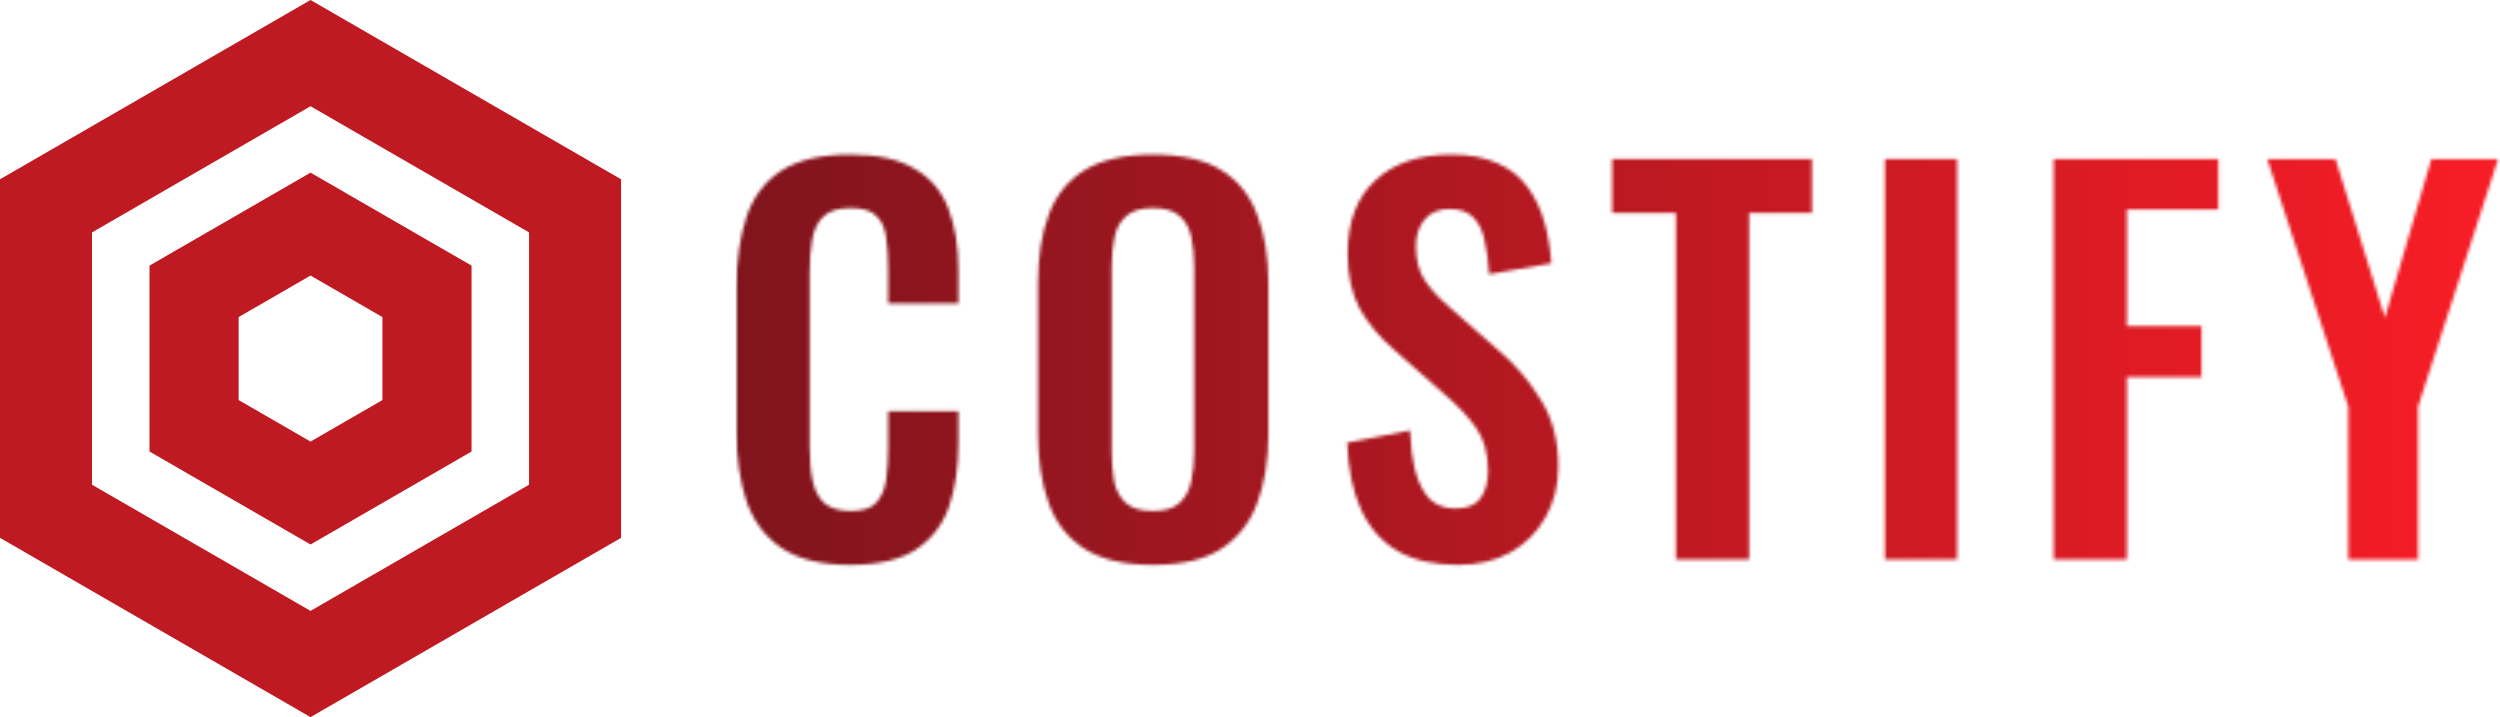
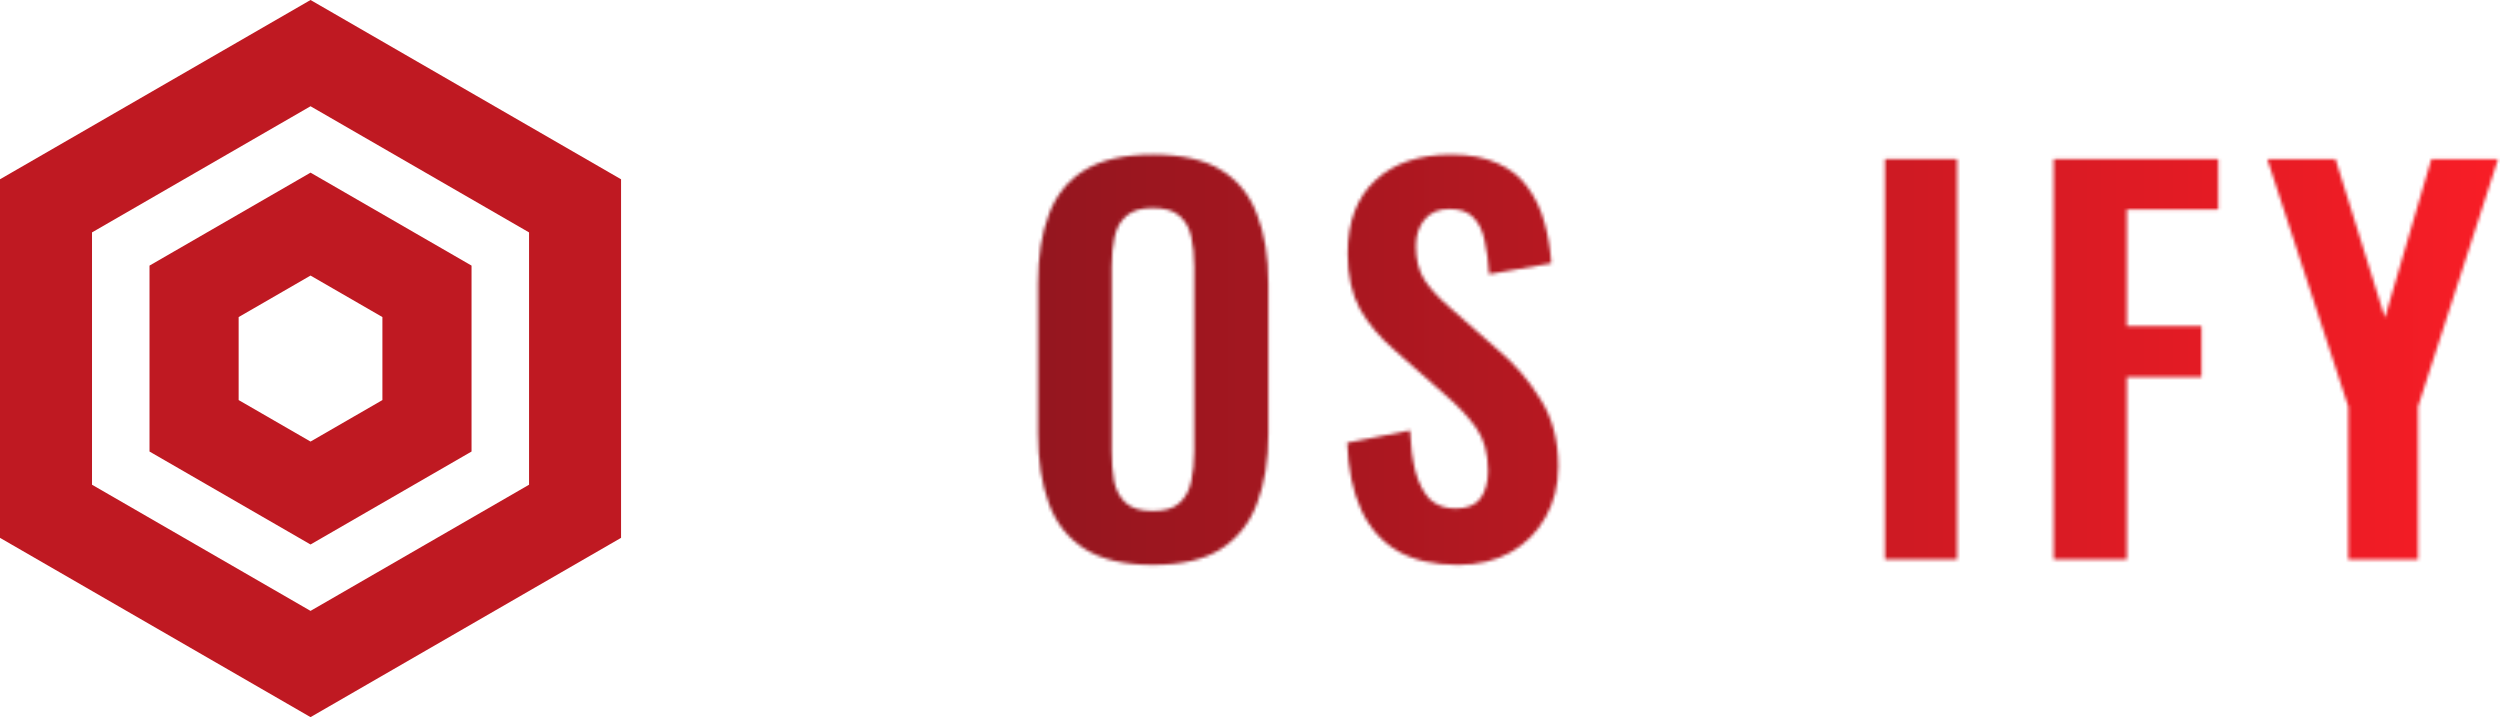
<svg xmlns="http://www.w3.org/2000/svg" width="753" height="216" viewBox="0 0 753 216" fill="none">
  <path fill-rule="evenodd" clip-rule="evenodd" d="M187.062 54L93.531 0L0 54V162L93.531 216L187.062 162V54ZM93.531 32L159.349 70V146L93.531 184L27.713 146V70L93.531 32ZM142.028 80L93.531 52L45.033 80V136L93.531 164L142.028 136V80ZM115.181 95.5L93.531 83L71.88 95.5V120.5L93.531 133L115.181 120.5V95.5Z" fill="#BF1922" />
  <mask id="mask0_105_1210" style="mask-type:alpha" maskUnits="userSpaceOnUse" x="221" y="46" width="532" height="125">
    <path d="M707.314 168.5V122.495L682.896 47.903H703.443L718.331 95.695L732.326 47.903H752.426L728.306 122.495V168.5H707.314Z" fill="url(#paint0_linear_105_1210)" />
    <path d="M618.565 168.5V47.903H668.144V63.089H640.6V98.226H663.082V113.561H640.6V168.5H618.565Z" fill="url(#paint1_linear_105_1210)" />
    <path d="M567.737 168.5V47.903H589.475V168.5H567.737Z" fill="url(#paint2_linear_105_1210)" />
-     <path d="M504.806 168.5V64.132H485.599V47.903H545.749V64.132H526.841V168.5H504.806Z" fill="url(#paint3_linear_105_1210)" />
    <path d="M439.126 170.138C431.88 170.138 425.826 168.748 420.962 165.969C416.099 163.09 412.426 158.922 409.945 153.462C407.463 148.003 406.074 141.304 405.776 133.363L424.684 129.641C424.883 134.306 425.429 138.425 426.322 141.998C427.315 145.572 428.754 148.351 430.64 150.336C432.625 152.222 435.205 153.165 438.382 153.165C441.955 153.165 444.486 152.123 445.975 150.038C447.464 147.854 448.208 145.125 448.208 141.849C448.208 136.589 447.017 132.271 444.635 128.896C442.253 125.522 439.077 122.147 435.106 118.772L419.92 105.373C415.652 101.7 412.228 97.631 409.647 93.164C407.165 88.598 405.925 82.99 405.925 76.34C405.925 66.811 408.704 59.466 414.262 54.305C419.821 49.144 427.414 46.563 437.042 46.563C442.699 46.563 447.414 47.456 451.186 49.243C454.958 50.93 457.935 53.312 460.119 56.389C462.402 59.466 464.089 62.99 465.181 66.96C466.273 70.831 466.968 74.95 467.265 79.318L448.506 82.593C448.307 78.821 447.861 75.447 447.166 72.469C446.57 69.491 445.429 67.159 443.742 65.471C442.153 63.784 439.771 62.94 436.595 62.94C433.32 62.94 430.789 64.032 429.002 66.216C427.315 68.3 426.471 70.93 426.471 74.107C426.471 78.176 427.315 81.551 429.002 84.231C430.689 86.812 433.121 89.492 436.297 92.271L451.335 105.521C456.298 109.69 460.516 114.603 463.99 120.261C467.563 125.819 469.35 132.569 469.35 140.509C469.35 146.266 468.059 151.378 465.479 155.845C462.997 160.311 459.474 163.835 454.908 166.415C450.441 168.897 445.181 170.138 439.126 170.138Z" fill="url(#paint4_linear_105_1210)" />
    <path d="M347.193 170.138C338.657 170.138 331.858 168.55 326.796 165.373C321.734 162.197 318.111 157.631 315.927 151.676C313.744 145.72 312.652 138.673 312.652 130.534V85.422C312.652 77.283 313.744 70.335 315.927 64.578C318.111 58.722 321.734 54.255 326.796 51.178C331.858 48.102 338.657 46.563 347.193 46.563C355.928 46.563 362.776 48.102 367.739 51.178C372.801 54.255 376.424 58.722 378.608 64.578C380.891 70.335 382.032 77.283 382.032 85.422V130.683C382.032 138.723 380.891 145.72 378.608 151.676C376.424 157.532 372.801 162.098 367.739 165.373C362.776 168.55 355.928 170.138 347.193 170.138ZM347.193 153.909C350.866 153.909 353.546 153.115 355.233 151.527C357.02 149.939 358.211 147.755 358.806 144.976C359.402 142.197 359.7 139.17 359.7 135.894V80.36C359.7 76.985 359.402 73.958 358.806 71.278C358.211 68.598 357.02 66.514 355.233 65.025C353.546 63.437 350.866 62.643 347.193 62.643C343.719 62.643 341.089 63.437 339.302 65.025C337.516 66.514 336.325 68.598 335.729 71.278C335.134 73.958 334.836 76.985 334.836 80.36V135.894C334.836 139.17 335.084 142.197 335.58 144.976C336.176 147.755 337.367 149.939 339.153 151.527C340.94 153.115 343.62 153.909 347.193 153.909Z" fill="url(#paint5_linear_105_1210)" />
-     <path d="M256.07 170.138C247.236 170.138 240.288 168.401 235.226 164.927C230.263 161.453 226.789 156.738 224.804 150.783C222.819 144.728 221.826 137.78 221.826 129.939V86.911C221.826 78.672 222.819 71.526 224.804 65.471C226.789 59.417 230.263 54.752 235.226 51.476C240.288 48.201 247.236 46.563 256.07 46.563C264.407 46.563 270.909 48.002 275.574 50.881C280.338 53.66 283.713 57.68 285.698 62.94C287.683 68.201 288.676 74.305 288.676 81.253V91.377H267.534V80.955C267.534 77.581 267.335 74.504 266.938 71.725C266.641 68.945 265.698 66.762 264.11 65.174C262.621 63.486 259.99 62.643 256.219 62.643C252.447 62.643 249.668 63.536 247.881 65.323C246.194 67.01 245.102 69.342 244.606 72.32C244.109 75.199 243.861 78.474 243.861 82.147V134.554C243.861 138.921 244.209 142.544 244.903 145.423C245.598 148.202 246.839 150.336 248.625 151.825C250.511 153.214 253.042 153.909 256.219 153.909C259.891 153.909 262.472 153.065 263.961 151.378C265.549 149.591 266.541 147.259 266.938 144.38C267.335 141.502 267.534 138.276 267.534 134.703V123.834H288.676V133.512C288.676 140.658 287.733 147.011 285.847 152.569C283.961 158.028 280.636 162.346 275.871 165.522C271.206 168.599 264.606 170.138 256.07 170.138Z" fill="url(#paint6_linear_105_1210)" />
  </mask>
  <g mask="url(#mask0_105_1210)">
    <path d="M221.531 44.5H756.531V189.5H221.531V44.5Z" fill="#D9D9D9" />
    <path d="M221.531 44.5H756.531V189.5H221.531V44.5Z" fill="url(#paint7_linear_105_1210)" />
  </g>
  <defs>
    <linearGradient id="paint0_linear_105_1210" x1="682.896" y1="108.202" x2="752.426" y2="108.202" gradientUnits="userSpaceOnUse">
      <stop stop-color="#80141D" />
      <stop offset="0.554" stop-color="#C21922" />
      <stop offset="1" stop-color="#F91D26" />
    </linearGradient>
    <linearGradient id="paint1_linear_105_1210" x1="618.565" y1="108.202" x2="668.144" y2="108.202" gradientUnits="userSpaceOnUse">
      <stop stop-color="#80141D" />
      <stop offset="0.554" stop-color="#C21922" />
      <stop offset="1" stop-color="#F91D26" />
    </linearGradient>
    <linearGradient id="paint2_linear_105_1210" x1="567.737" y1="108.202" x2="589.475" y2="108.202" gradientUnits="userSpaceOnUse">
      <stop stop-color="#80141D" />
      <stop offset="0.554" stop-color="#C21922" />
      <stop offset="1" stop-color="#F91D26" />
    </linearGradient>
    <linearGradient id="paint3_linear_105_1210" x1="485.599" y1="108.202" x2="545.749" y2="108.202" gradientUnits="userSpaceOnUse">
      <stop stop-color="#80141D" />
      <stop offset="0.554" stop-color="#C21922" />
      <stop offset="1" stop-color="#F91D26" />
    </linearGradient>
    <linearGradient id="paint4_linear_105_1210" x1="405.776" y1="108.35" x2="469.35" y2="108.35" gradientUnits="userSpaceOnUse">
      <stop stop-color="#80141D" />
      <stop offset="0.554" stop-color="#C21922" />
      <stop offset="1" stop-color="#F91D26" />
    </linearGradient>
    <linearGradient id="paint5_linear_105_1210" x1="312.652" y1="108.35" x2="382.032" y2="108.35" gradientUnits="userSpaceOnUse">
      <stop stop-color="#80141D" />
      <stop offset="0.554" stop-color="#C21922" />
      <stop offset="1" stop-color="#F91D26" />
    </linearGradient>
    <linearGradient id="paint6_linear_105_1210" x1="221.826" y1="108.35" x2="288.676" y2="108.35" gradientUnits="userSpaceOnUse">
      <stop stop-color="#80141D" />
      <stop offset="0.554" stop-color="#C21922" />
      <stop offset="1" stop-color="#F91D26" />
    </linearGradient>
    <linearGradient id="paint7_linear_105_1210" x1="221.531" y1="117" x2="756.531" y2="117" gradientUnits="userSpaceOnUse">
      <stop stop-color="#80141D" />
      <stop offset="0.554" stop-color="#C21922" />
      <stop offset="1" stop-color="#F91D26" />
    </linearGradient>
  </defs>
</svg>